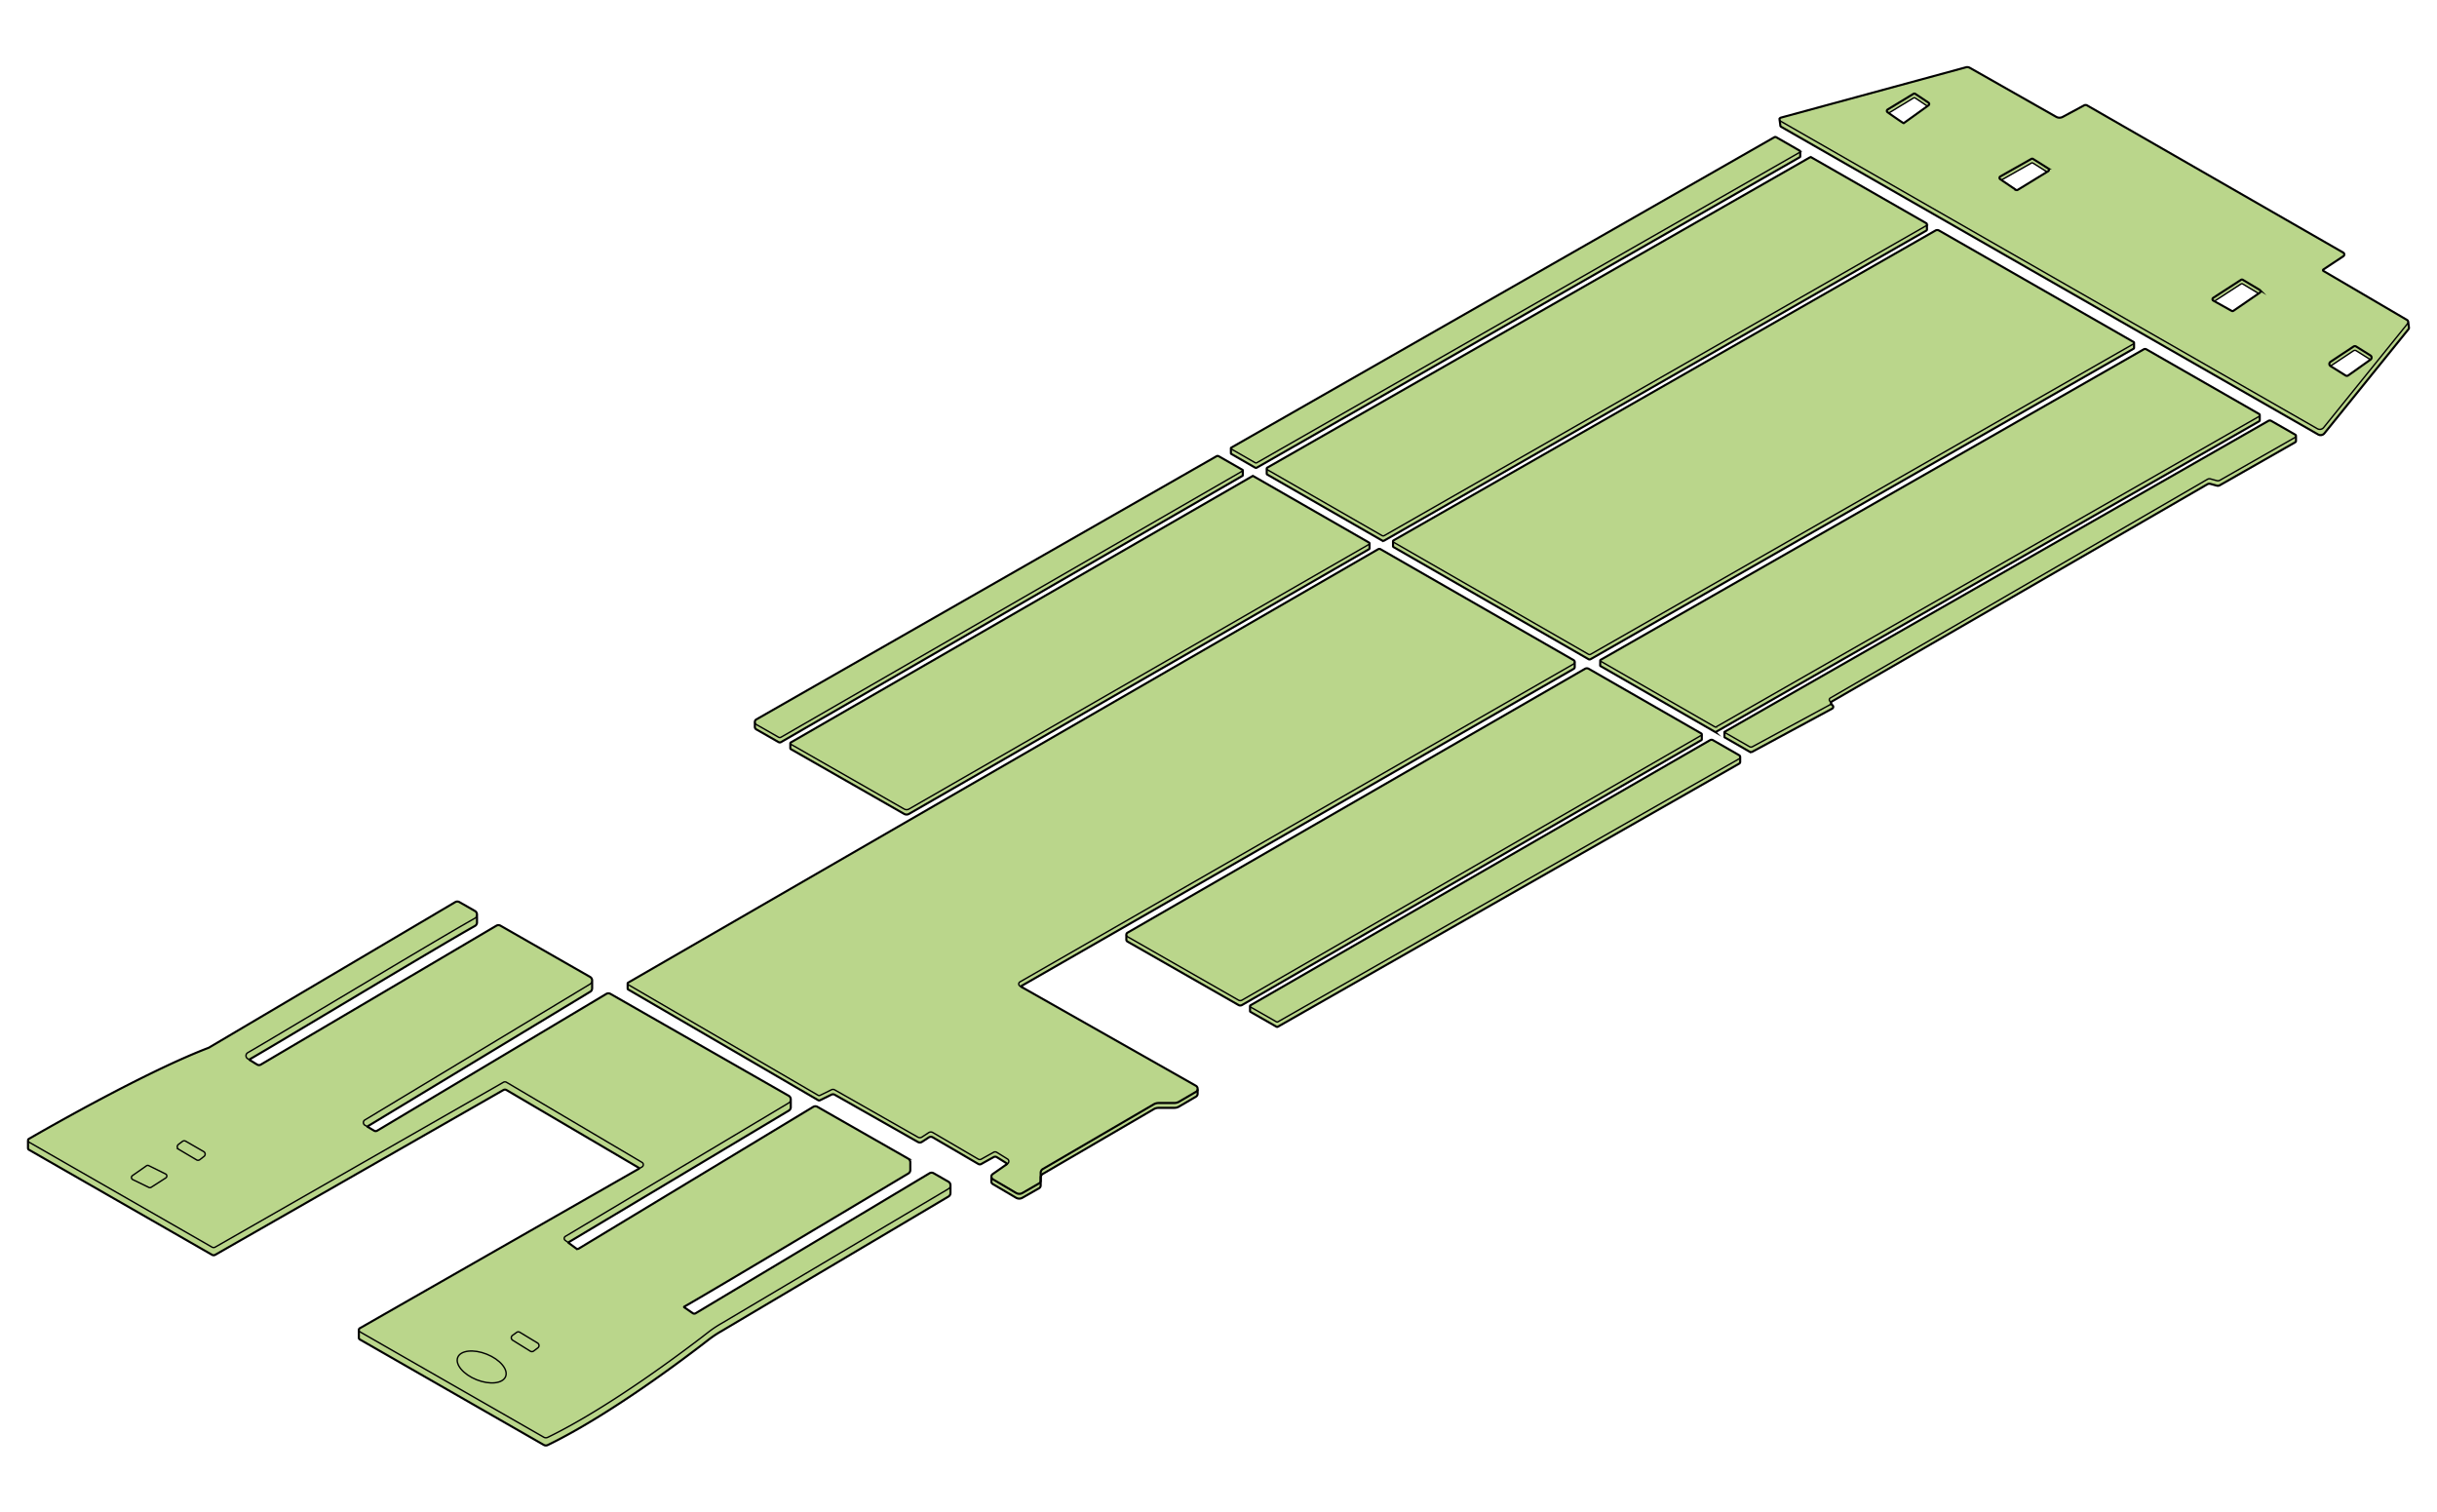
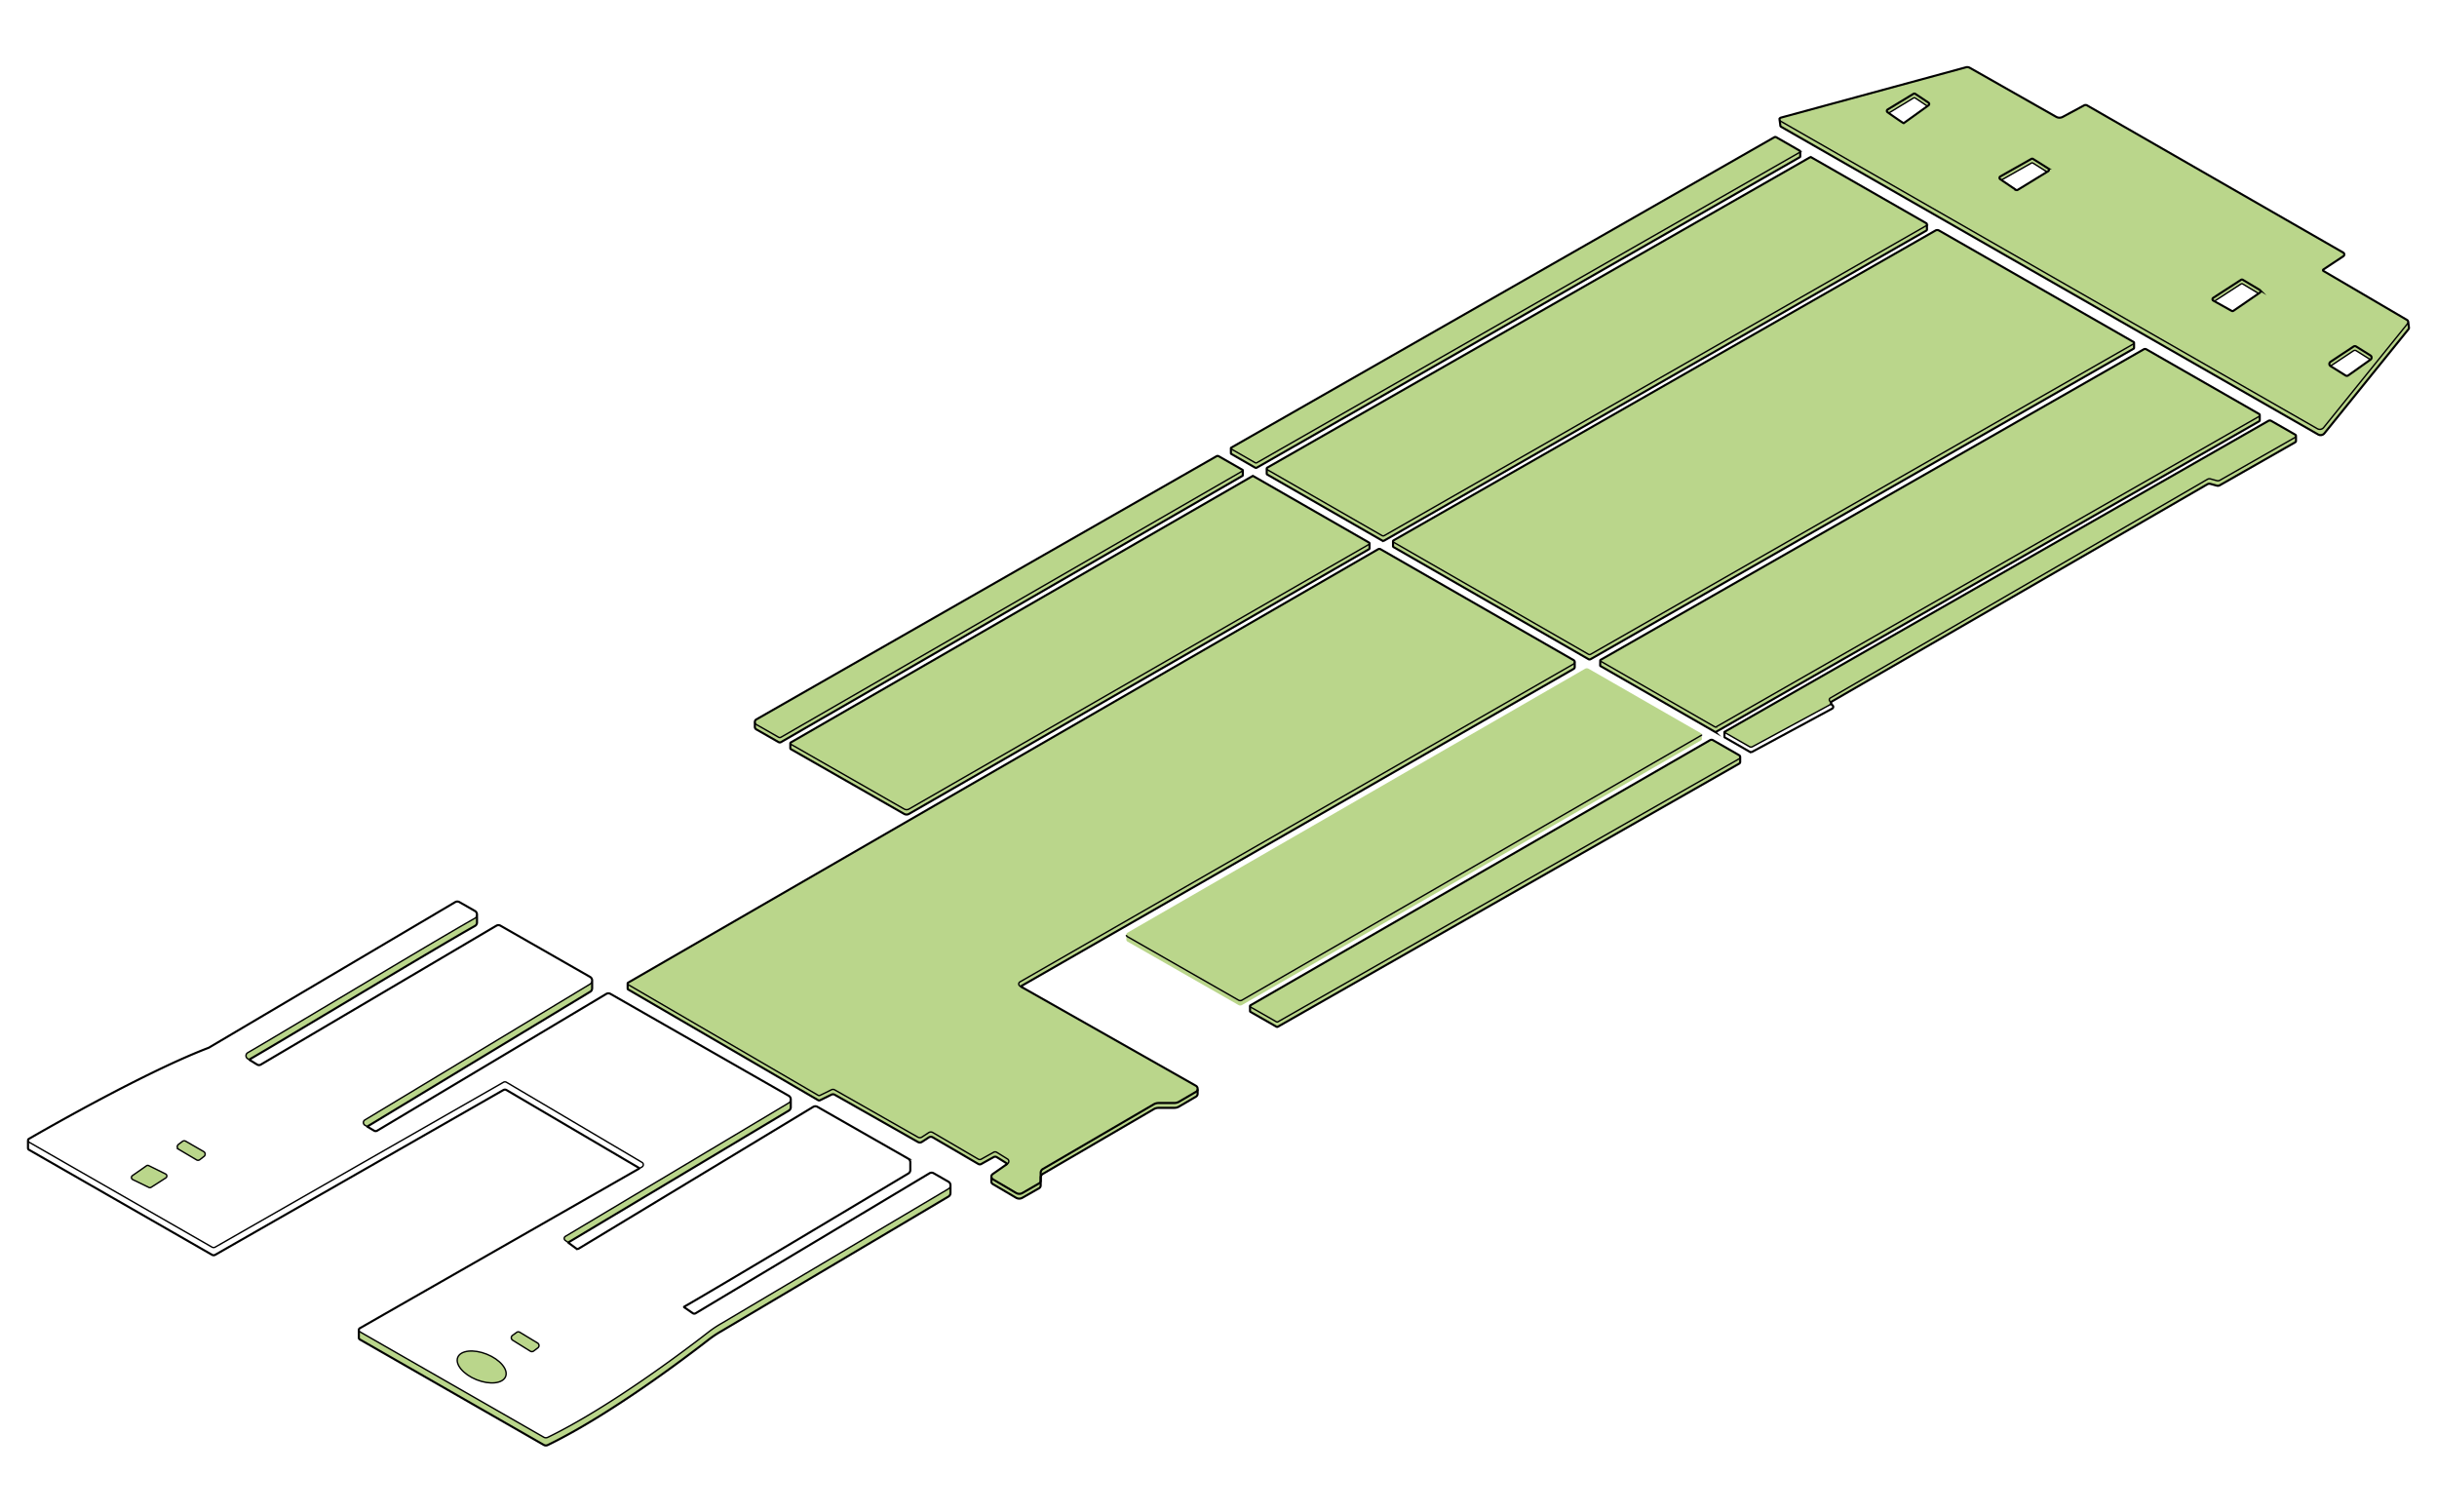
<svg xmlns="http://www.w3.org/2000/svg" viewBox="0 0 1740.26 1080" data-sanitized-data-name="Capa 4" data-name="Capa 4" id="Capa_4">
  <defs>
    <style>.cls-1{fill:#bad68b;}.cls-2,.cls-3{fill:none;stroke:#000;stroke-miterlimit:10;}.cls-2{stroke-width:1.5px;}</style>
  </defs>
  <path d="M1719.69,229.73a1.63,1.63,0,0,0-.82-1.24l-59.71-35a.64.64,0,0,1,0-1.08l14.2-9.42a1.54,1.54,0,0,0-.07-2.62L1490.39,75.26a2.23,2.23,0,0,0-2.17,0l-15.16,8.16a4.87,4.87,0,0,1-4.75,0l-61.67-35a3.72,3.72,0,0,0-2.81-.35L1271.72,84a1.8,1.8,0,0,0-1,.83l.11.83a1.26,1.26,0,0,0,.61.78l383.44,219.69a3.51,3.51,0,0,0,4.46-.83l60-74.31a2,2,0,0,0,.42-1ZM1377.17,75.23l-.8.58c-4.95,3.56-16.69,12-16.89,12.14s-7-4.65-10.74-7.24l-.83-.58a1.17,1.17,0,0,1,.07-2L1366.41,67a1.19,1.19,0,0,1,1.26,0l9.46,6.31A1.16,1.16,0,0,1,1377.17,75.23Zm85.42,47-.81.5-20.94,12.81a1.17,1.17,0,0,1-1.26,0l-10.37-7-.85-.57a1.17,1.17,0,0,1,.08-2l22.13-12.51a1.17,1.17,0,0,1,1.2,0l10.83,6.79A1.17,1.17,0,0,1,1462.59,122.25ZM1613.72,209l-.84.57-18,12.35a1.18,1.18,0,0,1-1.23.06l-12.32-6.88-.79-.44a1.17,1.17,0,0,1-.07-2l19.84-12.85a1.18,1.18,0,0,1,1.24,0l12.1,7.24A1.17,1.17,0,0,1,1613.72,209Zm79.13,47.85,0,0L1677,268.1a1.78,1.78,0,0,1-2,.06l-10.74-6.73,0,0a1.8,1.8,0,0,1,0-3l16.45-10.91a1.77,1.77,0,0,1,1.95,0l10.17,6.37A1.8,1.8,0,0,1,1692.85,256.83Z" class="cls-1" />
  <path d="M1692.85,256.83l0,0,0,0-10.17-6.37a1.79,1.79,0,0,0-2,0l-16.44,10.91a1.8,1.8,0,0,1,0-3l16.45-10.91a1.77,1.77,0,0,1,1.95,0l10.17,6.37A1.8,1.8,0,0,1,1692.85,256.83Z" class="cls-1" />
  <path d="M1639.6,311.55a1.26,1.26,0,0,1-.56.73l-53.81,30.65a2.92,2.92,0,0,1-2.2.28l-4.48-1.24a2.91,2.91,0,0,0-2.22.28L1307,498.41a1.45,1.45,0,0,0-.25,2.32l.8,1.33a1.44,1.44,0,0,0,.22.71h0l-56.35,30.5a2.07,2.07,0,0,1-2,0l-17.48-10s-.46-.21-.42-.58a.19.19,0,0,1,.1-.1l388.25-222a2.08,2.08,0,0,1,2.09,0l17.1,9.8a1.09,1.09,0,0,1,.56.9Z" class="cls-1" />
  <path d="M1613.16,297.34,1225.34,519.07a.62.62,0,0,1-.62,0l-81.77-47a1,1,0,0,1-.27-.27v-.19a.52.52,0,0,1,.27-.46l387.88-221.77a1.91,1.91,0,0,1,1.88,0l80.45,46.11a1,1,0,0,1,.52.84v.38A1.41,1.41,0,0,1,1613.16,297.34Z" class="cls-1" />
  <path d="M1613.72,209l-.84.57-11.33-6.78a1.18,1.18,0,0,0-1.24,0l-19,12.29-.79-.44a1.17,1.17,0,0,1-.07-2l19.84-12.85a1.18,1.18,0,0,1,1.24,0l12.1,7.24A1.17,1.17,0,0,1,1613.72,209Z" class="cls-1" />
  <path d="M1523.93,245v3.35a.78.78,0,0,1-.39.68L1135.89,470.67a1.57,1.57,0,0,1-1.57,0l-139.17-80a.77.77,0,0,1-.39-.67v-3.32a1,1,0,0,0,.39.46l139.17,80a1.57,1.57,0,0,0,1.57,0l387.65-221.62A.89.89,0,0,0,1523.93,245Z" class="cls-1" />
  <path d="M1523.54,245.53,1135.89,467.15a1.57,1.57,0,0,1-1.57,0l-139.17-80a1,1,0,0,1-.39-.46v-.21a.81.81,0,0,1,.39-.66l386.93-221.22a2.63,2.63,0,0,1,2.63,0l138.83,79.53a.77.77,0,0,1,.39.67V245A.89.89,0,0,1,1523.54,245.53Z" class="cls-1" />
  <path d="M1462.59,122.25l-.81.5h0l-10-6.27a1.17,1.17,0,0,0-1.2,0l-21.36,12.07-.85-.57a1.17,1.17,0,0,1,.08-2l22.13-12.51a1.17,1.17,0,0,1,1.2,0l10.83,6.79A1.17,1.17,0,0,1,1462.59,122.25Z" class="cls-1" />
  <path d="M1375.47,159.33a1,1,0,0,1,.53.93v.18a1.07,1.07,0,0,1-.53.74l-387,221.28a1.53,1.53,0,0,1-1.52,0l-82-47.09a.81.81,0,0,1-.41-.57h0v-.17a.85.85,0,0,1,.42-.73l387.3-221.42a1.43,1.43,0,0,1,1.44,0Z" class="cls-1" />
  <path d="M1377.17,75.23l-.8.58-8.7-5.81a1.19,1.19,0,0,0-1.26,0l-17.67,10.74-.83-.58a1.17,1.17,0,0,1,.07-2L1366.41,67a1.19,1.19,0,0,1,1.26,0l9.46,6.31A1.16,1.16,0,0,1,1377.17,75.23Z" class="cls-1" />
  <path d="M1308.36,503.38l-.32-.29a1.11,1.11,0,0,1-.26-.32,1.44,1.44,0,0,1-.22-.71Z" class="cls-1" />
  <path d="M1576.33,345.77l-268,155a1.44,1.44,0,0,0-.72,1.28l-.8-1.33a1.45,1.45,0,0,1,.25-2.32l269.32-156.16a2.91,2.91,0,0,1,2.22-.28l4.48,1.24a2.92,2.92,0,0,0,2.2-.28L1639,312.28a1.26,1.26,0,0,0,.56-.73v3.37a1.09,1.09,0,0,1-.56.89l-53.81,30.64a2.92,2.92,0,0,1-2.2.28l-4.48-1.24A2.91,2.91,0,0,0,1576.33,345.77Z" class="cls-1" />
  <path d="M1285.55,108.27a.77.77,0,0,1-.32.46L897.52,330.39a1.25,1.25,0,0,1-1.24,0l-17-9.77a.74.74,0,0,1-.29-.37v-.13a.57.57,0,0,1,.29-.5L1267,98a1.4,1.4,0,0,1,1.4,0l16.79,9.62a.64.64,0,0,1,.32.51Z" class="cls-1" />
  <path d="M1271.41,86.45l383.44,219.69a3.51,3.51,0,0,0,4.46-.83l60-74.31a2,2,0,0,0,.42-1l.52,4a1.63,1.63,0,0,1-.39,1.05l-60,74.3a3.49,3.49,0,0,1-4.45.84L1272,90.57a1.26,1.26,0,0,1-.64-.95l-.06-.46-.46-3.49A1.26,1.26,0,0,0,1271.41,86.45Z" class="cls-1" />
  <path d="M1242.66,540.44v.31h0a1.45,1.45,0,0,1-.72,1.06L912.58,729.61a1.12,1.12,0,0,1-1.12,0L893,719.07a.74.74,0,0,1-.34-.46h0v-.19a.72.72,0,0,1,.36-.6l328.15-189.29a2.05,2.05,0,0,1,2.06,0l18.73,10.75A1.43,1.43,0,0,1,1242.66,540.44Z" class="cls-1" />
-   <path d="M1308.36,506l-56.94,30.82a2.07,2.07,0,0,1-2,0l-17.8-10.22a.27.27,0,0,1-.15-.25v-3.52a.23.23,0,0,1,0-.15c0,.37.38.56.42.58l17.48,10a2.07,2.07,0,0,0,2,0l56.35-30.5h0a1.11,1.11,0,0,0,.26.32l.32.29.28.25A1.45,1.45,0,0,1,1308.36,506Z" class="cls-1" />
  <path d="M1214.87,525.08a.88.88,0,0,0,.39-.49V528a.75.75,0,0,1-.38.54L886.92,717.64a2.5,2.5,0,0,1-2.51,0l-79.27-45.3a1.63,1.63,0,0,1-.82-1.37v-3.22a1.69,1.69,0,0,0,.82,1.1l79.27,45.3a2.5,2.5,0,0,0,2.51,0Z" class="cls-1" />
  <path d="M1214.87,523.73a.74.74,0,0,1,.39.68v.18a.88.88,0,0,1-.39.49L886.92,714.15a2.5,2.5,0,0,1-2.51,0l-79.27-45.3a1.69,1.69,0,0,1-.82-1.1v-.33a1.63,1.63,0,0,1,.82-1.42l326.68-188.43a2.69,2.69,0,0,1,2.69,0Z" class="cls-1" />
  <path d="M1143,472.1l81.77,47a.62.62,0,0,0,.62,0l387.82-221.73a1.41,1.41,0,0,0,.52-.6V300a1.08,1.08,0,0,1-.53.88L1225.34,522.59a.62.62,0,0,1-.62,0l-81.77-47a.52.52,0,0,1-.27-.46v-3.33A1,1,0,0,0,1143,472.1Z" class="cls-1" />
  <path d="M977.61,387.43a.7.7,0,0,1,.36.61v.18a.77.77,0,0,1-.36.46l-328.5,189a3.49,3.49,0,0,1-3.48,0l-80.88-46.23a1,1,0,0,1-.38-.65.76.76,0,0,1,.38-.66l329.36-190a1.15,1.15,0,0,1,1.16,0Z" class="cls-1" />
  <path d="M905,335.37l82,47.09a1.53,1.53,0,0,0,1.52,0l387-221.28a1.07,1.07,0,0,0,.53-.74V164a1.09,1.09,0,0,1-.52.74L988.44,386a1.53,1.53,0,0,1-1.52,0l-82-47.09a.81.81,0,0,1-.42-.73V334.8h0A.81.81,0,0,0,905,335.37Z" class="cls-1" />
  <path d="M1242.66,543.93a1.43,1.43,0,0,1-.73,1.37L912.58,733.11a1.15,1.15,0,0,1-1.12,0L893,722.56a.7.7,0,0,1-.35-.54v-3.41h0a.74.74,0,0,0,.34.46l18.46,10.54a1.12,1.12,0,0,0,1.12,0l329.35-187.8a1.45,1.45,0,0,0,.72-1.06h0Z" class="cls-1" />
  <path d="M887.46,339.47a.44.44,0,0,1-.22.32L557.73,529.9a1.78,1.78,0,0,1-1.77,0l-15.87-9.07a2.08,2.08,0,0,1-1.05-1.66v-3.26a2.25,2.25,0,0,0,1.05,1.43L556,526.42a1.78,1.78,0,0,0,1.77,0L887.24,336.29a.47.47,0,0,0,.21-.34Z" class="cls-1" />
  <path d="M887.24,335.52a.4.4,0,0,1,.21.27V336a.47.47,0,0,1-.21.34L557.73,526.41a1.78,1.78,0,0,1-1.77,0l-15.87-9.07a2.25,2.25,0,0,1-1.05-1.43v-.3a2.06,2.06,0,0,1,1.05-1.9L868.7,325.78a1.61,1.61,0,0,1,1.59,0Z" class="cls-1" />
  <path d="M879.27,320.62l17,9.77a1.25,1.25,0,0,0,1.24,0l387.71-221.66a.77.77,0,0,0,.32-.46v3.5a.62.62,0,0,1-.31.48L897.52,333.91a1.25,1.25,0,0,1-1.24,0l-17-9.77a.54.54,0,0,1-.28-.4v-3.49A.74.74,0,0,0,879.27,320.62Z" class="cls-1" />
  <path d="M855.26,777.83v3.28a2.47,2.47,0,0,1-1.23,2l-12.17,7.1a6.59,6.59,0,0,1-3.3.89H827.34a7,7,0,0,0-3.58,1l-79.08,46.13a3.14,3.14,0,0,0-1.56,2.72v-3.5a3.13,3.13,0,0,1,1.56-2.71l79.08-46.13a7,7,0,0,1,3.58-1h11.22a6.59,6.59,0,0,0,3.3-.89l12.17-7.1A2.44,2.44,0,0,0,855.26,777.83Z" class="cls-1" />
  <path d="M1124.51,476.42a1.6,1.6,0,0,1-.8,1.22L729.4,704a.37.37,0,0,0,0,.65l-1-.58a1.72,1.72,0,0,1,0-3l395.36-227a1.88,1.88,0,0,0,.81-1.4Z" class="cls-1" />
  <path d="M719,831.35l0,0-.89.62Z" class="cls-1" />
  <path d="M709,842.06l16.61,9.79a4.49,4.49,0,0,0,4.55,0L742,845a2.32,2.32,0,0,0,1.16-2v3.49a2.31,2.31,0,0,1-1.16,2l-11.79,6.88a4.49,4.49,0,0,1-4.55,0L709,845.55a2.11,2.11,0,0,1-1-1.44l0-3.63h0A2.09,2.09,0,0,0,709,842.06Z" class="cls-1" />
  <path d="M678.7,846.92v5a2.92,2.92,0,0,1-1.49,2.57L515.05,950.59a78.53,78.53,0,0,0-9.35,6.26c-15.45,12-69.81,53.29-114.56,75a3,3,0,0,1-2.84-.11L257,956.48a1.48,1.48,0,0,1-.74-1.29v-5.13a1.81,1.81,0,0,0,.74.91l131.31,75.26a3,3,0,0,0,2.84.11c44.75-21.71,99.11-63,114.56-75a78.53,78.53,0,0,1,9.35-6.26l162.16-96.14A3.22,3.22,0,0,0,678.7,846.92Z" class="cls-1" />
-   <path d="M677.21,843.79l-10.49-6a2.94,2.94,0,0,0-3,0l-167.06,100a1.92,1.92,0,0,1-2-.09l-6.08-4.21a.25.25,0,0,1,0-.43c21.59-12.27,135.46-80.45,160-95.08a2.94,2.94,0,0,0,1.44-2.32v-5.75a3,3,0,0,0-1.49-2.55l-64.81-37a3,3,0,0,0-3,0L413.27,891.52a1.71,1.71,0,0,1-1.89-.1l-4.45-3.28-.82-.61-2.51-1.84a1.72,1.72,0,0,1,.17-2.88l159.44-95.24a3.46,3.46,0,0,0,1.48-2.32V785a2.94,2.94,0,0,0-1.49-2.56L435.94,709.68a3,3,0,0,0-2.93,0l-163.67,97.7a2.18,2.18,0,0,1-2.21,0l-4.57-2.72,0,0-2-1.17a2.18,2.18,0,0,1,0-3.76l160.79-97.05a3.26,3.26,0,0,0,1.47-2V700a2.94,2.94,0,0,0-1.49-2.51L357.41,661a3,3,0,0,0-2.94,0L186.23,760.23a2.48,2.48,0,0,1-2.55,0l-4.87-3-.47-.29-1.46-.89a2.51,2.51,0,0,1,.05-4.33c19.83-11.37,134.54-80.52,162.22-96a3.4,3.4,0,0,0,1.5-2.36v-.38a2.91,2.91,0,0,0-1.49-2.41l-11.09-6.34a3,3,0,0,0-2.94,0l-176,104c-44.79,17.06-115.83,57.76-128.49,65.09a1.3,1.3,0,0,0-.62.81v.4a1.16,1.16,0,0,0,.62,1.06l130.76,75a2.3,2.3,0,0,0,2.3,0L359.49,772.81a2.18,2.18,0,0,1,2.18,0L458.45,830a1.88,1.88,0,0,1,.94,1.5,1.9,1.9,0,0,1-1,1.81l-2.34,1.34-.47.27L257,948.4a1.46,1.46,0,0,0-.75,1.16v.5a1.81,1.81,0,0,0,.74.91l131.31,75.26a3,3,0,0,0,2.84.11c44.75-21.71,99.11-63,114.56-75a78.53,78.53,0,0,1,9.35-6.26l162.16-96.14a3.22,3.22,0,0,0,1.49-2v-.55A2.93,2.93,0,0,0,677.21,843.79Zm-558.82-2.68-10.47,6.7a1.63,1.63,0,0,1-1.6.09l-11.54-5.62a1.64,1.64,0,0,1-.22-2.82l10-7a1.64,1.64,0,0,1,1.67-.13l12,5.93A1.64,1.64,0,0,1,118.39,841.11Zm27.31-15.36-3,2.32a2.08,2.08,0,0,1-2.35.15l-12.76-7.56a2.1,2.1,0,0,1-.19-3.48l2.86-2.16a2.09,2.09,0,0,1,2.3-.14l12.86,7.41A2.09,2.09,0,0,1,145.7,825.75ZM361.06,982.94c-2,5-11.3,6.06-20.74,2.28s-15.46-10.92-13.45-16,11.3-6.06,20.74-2.28S363.07,977.9,361.06,982.94Zm23-20.48-3,2.26a2.12,2.12,0,0,1-2.36.1L366.1,957a2.09,2.09,0,0,1-.12-3.47l2.91-2.11a2.11,2.11,0,0,1,2.31-.09L383.9,959A2.1,2.1,0,0,1,384.07,962.46Z" class="cls-1" />
  <path d="M564.75,531.44l80.88,46.23a3.49,3.49,0,0,0,3.48,0l328.5-189a.77.77,0,0,0,.36-.46v3.31a.69.69,0,0,1-.36.64l-328.5,189a3.49,3.49,0,0,1-3.48,0l-80.88-46.23a.74.74,0,0,1-.38-.65v-3.49A1,1,0,0,0,564.75,531.44Z" class="cls-1" />
-   <path d="M456.09,834.63a.46.46,0,0,0,0-.79l-94.42-55.5a2.18,2.18,0,0,0-2.18,0L153.72,896a2.3,2.3,0,0,1-2.3,0L20.66,821a1.33,1.33,0,0,1-.66-1.13l0-5.44a1.16,1.16,0,0,0,.62,1.06l130.76,75a2.3,2.3,0,0,0,2.3,0L359.49,772.81a2.18,2.18,0,0,1,2.18,0L458.45,830a1.88,1.88,0,0,1,.94,1.5,1.9,1.9,0,0,1-1,1.81Z" class="cls-1" />
  <path d="M448.62,703.1l135.61,79a1.58,1.58,0,0,0,1.48,0l8-3.94a2.55,2.55,0,0,1,2.37.07L655.48,812a2.78,2.78,0,0,0,2.9-.09l4.79-3.14a2.8,2.8,0,0,1,2.94-.08l32.5,19a2.15,2.15,0,0,0,2.14,0c2.06-1.16,6.63-3.7,8.77-4.88a2.21,2.21,0,0,1,2.25,0c1.73,1.07,5.14,3.18,7.53,4.68a2,2,0,0,1,.27,3.42l-.56.4a.3.3,0,0,0,0-.49l-7.21-4.52a2.21,2.21,0,0,0-2.25,0c-2.14,1.18-6.71,3.72-8.77,4.88a2.15,2.15,0,0,1-2.14,0l-32.5-19a2.8,2.8,0,0,0-2.94.08l-4.79,3.14a2.78,2.78,0,0,1-2.9.09l-59.4-33.73a2.55,2.55,0,0,0-2.37-.07l-8,3.94a1.58,1.58,0,0,1-1.48,0l-135.61-79a.83.83,0,0,1-.43-.74V702.6h0A.8.8,0,0,0,448.62,703.1Z" class="cls-1" />
  <path d="M448.23,702.6h0v-.18a.85.85,0,0,1,.43-.8L984.16,392.16a1.69,1.69,0,0,1,1.7,0l137.85,79.2a1.56,1.56,0,0,1,.81,1.38,1.88,1.88,0,0,1-.81,1.4l-395.36,227a1.72,1.72,0,0,0,0,3l1,.58h0l1.12.63,123.49,70a2.46,2.46,0,0,1,1.25,2.16v.36a2.44,2.44,0,0,1-1.23,1.78l-12.17,7.1a6.59,6.59,0,0,1-3.3.89H827.34a7,7,0,0,0-3.58,1L744.68,834.7a3.13,3.13,0,0,0-1.56,2.71V843a2.32,2.32,0,0,1-1.16,2l-11.79,6.88a4.49,4.49,0,0,1-4.55,0L709,842.06a2.09,2.09,0,0,1-1-1.58h0v-.24a2.13,2.13,0,0,1,.92-1.79l9-6.28.25-.18.89-.62,0,0,.56-.4a2,2,0,0,0-.27-3.42c-2.39-1.5-5.8-3.61-7.53-4.68a2.21,2.21,0,0,0-2.25,0c-2.14,1.18-6.71,3.72-8.77,4.88a2.15,2.15,0,0,1-2.14,0l-32.5-19a2.8,2.8,0,0,0-2.94.08l-4.79,3.14a2.78,2.78,0,0,1-2.9.09l-59.4-33.73a2.55,2.55,0,0,0-2.37-.07l-8,3.94a1.58,1.58,0,0,1-1.48,0l-135.61-79A.8.8,0,0,1,448.23,702.6Z" class="cls-1" />
  <path d="M406.14,887a.34.34,0,0,0,0,.57l-2.51-1.84a1.72,1.72,0,0,1,.17-2.88l159.44-95.24a3.46,3.46,0,0,0,1.48-2.32l0,5.63a2.92,2.92,0,0,1-1.45,2.2Z" class="cls-1" />
  <path d="M383.9,959a2.1,2.1,0,0,1,.17,3.47l-3,2.26a2.12,2.12,0,0,1-2.36.1L366.1,957a2.09,2.09,0,0,1-.12-3.47l2.91-2.11a2.11,2.11,0,0,1,2.31-.09Z" class="cls-1" />
  <path d="M347.61,967c9.44,3.77,15.46,10.92,13.45,16s-11.3,6.06-20.74,2.28-15.46-10.92-13.45-16S338.17,963.2,347.61,967Z" class="cls-1" />
  <path d="M262.57,804.24a.23.23,0,0,0,0,.39l-2-1.17a2.18,2.18,0,0,1,0-3.76l160.79-97.05a3.26,3.26,0,0,0,1.47-2l0,5.35a2.91,2.91,0,0,1-1.44,2.12Z" class="cls-1" />
  <path d="M178.34,756.39a.3.3,0,0,0,0,.52l-1.46-.89a2.51,2.51,0,0,1,.05-4.33c19.83-11.37,134.54-80.52,162.22-96a3.4,3.4,0,0,0,1.5-2.36v5.59a2.94,2.94,0,0,1-1.49,2.28C311.87,676.46,200,744,178.34,756.39Z" class="cls-1" />
  <path d="M145.45,822.29a2.09,2.09,0,0,1,.25,3.46l-3,2.32a2.08,2.08,0,0,1-2.35.15l-12.76-7.56a2.1,2.1,0,0,1-.19-3.48l2.86-2.16a2.09,2.09,0,0,1,2.3-.14Z" class="cls-1" />
  <path d="M118.23,838.26a1.64,1.64,0,0,1,.16,2.85l-10.47,6.7a1.63,1.63,0,0,1-1.6.09l-11.54-5.62a1.64,1.64,0,0,1-.22-2.82l10-7a1.64,1.64,0,0,1,1.67-.13Z" class="cls-1" />
  <path d="M1271.32,89.62a1.26,1.26,0,0,0,.64.95l383.45,219.69a3.5,3.5,0,0,0,4.45-.84l60-74.3a1.63,1.63,0,0,0,.39-1.05l-.56-4.34a1.67,1.67,0,0,0-.82-1.25l-59.71-35a.64.64,0,0,1,0-1.08l14.2-9.42a1.54,1.54,0,0,0-.07-2.62L1490.39,75.26a2.23,2.23,0,0,0-2.17,0l-15.16,8.16a4.87,4.87,0,0,1-4.75,0l-61.67-35a3.72,3.72,0,0,0-2.81-.35L1271.72,84a1.8,1.8,0,0,0-1,.83l.57,4.32Z" class="cls-2" />
  <path d="M1270.77,85.56a1.29,1.29,0,0,0,.64.89l383.44,219.69a3.5,3.5,0,0,0,4.46-.84l60-74.3a2,2,0,0,0,.42-1" class="cls-3" />
  <path d="M1348,78.17,1366.42,67a1.18,1.18,0,0,1,1.25,0l9.46,6.31a1.16,1.16,0,0,1,0,1.92c-4.33,3.12-17.48,12.58-17.69,12.72s-8.21-5.46-11.56-7.82A1.17,1.17,0,0,1,1348,78.17Z" class="cls-2" />
  <path d="M1451.77,113.47l10.83,6.79a1.17,1.17,0,0,1,0,2l-21.75,13.31a1.17,1.17,0,0,1-1.26,0l-11.22-7.59a1.17,1.17,0,0,1,.08-2l22.13-12.51A1.17,1.17,0,0,1,1451.77,113.47Z" class="cls-2" />
  <path d="M1601.55,199.77l12.11,7.24a1.17,1.17,0,0,1,.06,2l-18.83,12.92a1.2,1.2,0,0,1-1.24.06l-13.11-7.32a1.17,1.17,0,0,1-.07-2l19.84-12.85A1.18,1.18,0,0,1,1601.55,199.77Z" class="cls-2" />
  <path d="M1692.76,253.83l-10.17-6.37a1.77,1.77,0,0,0-1.95,0l-16.45,10.91a1.8,1.8,0,0,0,0,3l10.74,6.73a1.8,1.8,0,0,0,2-.06l15.88-11.27A1.8,1.8,0,0,0,1692.76,253.83Z" class="cls-2" />
  <path d="M1348.74,80.71,1366.41,70a1.19,1.19,0,0,1,1.26,0l8.7,5.81" class="cls-3" />
  <path d="M1461.77,122.74l-10-6.27a1.17,1.17,0,0,0-1.2,0l-21.36,12.07" class="cls-3" />
  <path d="M1612.88,209.55l-11.33-6.78a1.18,1.18,0,0,0-1.24,0l-19,12.29" class="cls-3" />
  <path d="M1692.8,256.86l0,0-10.17-6.37a1.79,1.79,0,0,0-2,0l-16.44,10.91" class="cls-3" />
  <path d="M879,320.25a.74.74,0,0,0,.29.37l17,9.77a1.25,1.25,0,0,0,1.24,0l387.71-221.66a.77.77,0,0,0,.32-.46" class="cls-3" />
  <path d="M879,323.74a.54.54,0,0,0,.28.4l17,9.77a1.25,1.25,0,0,0,1.24,0l387.71-221.66a.62.62,0,0,0,.31-.48v-3.63a.64.64,0,0,0-.32-.51L1268.44,98a1.4,1.4,0,0,0-1.4,0L879.27,319.62a.57.57,0,0,0-.29.5Z" class="cls-2" />
  <path d="M1376,160.26a1,1,0,0,0-.54-.93l-81.77-46.85a1.43,1.43,0,0,0-1.44,0L905,333.9a.84.84,0,0,0-.42.73v3.53a.83.83,0,0,0,.42.73l82,47.09a1.53,1.53,0,0,0,1.52,0l387-221.27a1.09,1.09,0,0,0,.52-.74Z" class="cls-2" />
  <path d="M904.55,334.8a.81.81,0,0,0,.41.57l82,47.09a1.53,1.53,0,0,0,1.52,0l387-221.28a1.11,1.11,0,0,0,.54-.74" class="cls-3" />
  <path d="M1523.93,244.83a.77.77,0,0,0-.39-.67l-138.83-79.53a2.63,2.63,0,0,0-2.63,0L995.15,385.85a.79.79,0,0,0-.39.66V390a.74.74,0,0,0,.39.66l139.17,80a1.57,1.57,0,0,0,1.57,0l387.65-221.62a.78.78,0,0,0,.39-.68Z" class="cls-2" />
  <path d="M994.76,386.72a1,1,0,0,0,.39.46l139.17,80a1.57,1.57,0,0,0,1.57,0l387.65-221.62a.89.89,0,0,0,.39-.51" class="cls-3" />
  <path d="M1142.68,471.83a1,1,0,0,0,.27.27l81.77,47a.62.62,0,0,0,.62,0l387.82-221.73a1.41,1.41,0,0,0,.52-.6" class="cls-3" />
  <path d="M1142.68,475.16a.52.52,0,0,0,.27.46l81.77,47a.62.62,0,0,0,.62,0l387.82-221.73a1.06,1.06,0,0,0,.53-.88v-3.62a1,1,0,0,0-.52-.84l-80.45-46.11a1.91,1.91,0,0,0-1.88,0L1143,471.18a.52.52,0,0,0-.27.46Z" class="cls-2" />
  <path d="M1308.36,503.38l-1.6-2.65a1.45,1.45,0,0,1,.25-2.32l269.32-156.16a2.91,2.91,0,0,1,2.22-.28l4.48,1.24a2.92,2.92,0,0,0,2.2-.28L1639,312.28a1.26,1.26,0,0,0,.56-.73" class="cls-3" />
  <path d="M1231.5,522.61c0,.38.38.57.42.59l17.48,10a2.07,2.07,0,0,0,2,0l56.35-30.5" class="cls-3" />
  <path d="M1231.45,526.29a.29.29,0,0,0,.15.25l17.8,10.22a2.07,2.07,0,0,0,2,0L1308.36,506a1.45,1.45,0,0,0,.28-2.34l-.6-.54a1.44,1.44,0,0,1,.24-2.31l268-155a2.91,2.91,0,0,1,2.22-.28l4.48,1.24a2.92,2.92,0,0,0,2.2-.28L1639,315.81a1.09,1.09,0,0,0,.56-.89v-3.67a1.09,1.09,0,0,0-.56-.9l-17.09-9.8a2.08,2.08,0,0,0-2.1,0l-388.25,222a.27.27,0,0,0-.15.25Z" class="cls-2" />
  <path d="M887.45,336a.47.47,0,0,1-.21.34L557.73,526.41a1.78,1.78,0,0,1-1.77,0l-15.87-9.07a2.25,2.25,0,0,1-1.05-1.44" class="cls-3" />
  <path d="M887.46,339.47a.44.44,0,0,1-.22.32L557.73,529.9a1.78,1.78,0,0,1-1.77,0l-15.87-9.07a2.08,2.08,0,0,1-1.05-1.66v-3.56a2.06,2.06,0,0,1,1.05-1.9L868.7,325.78a1.61,1.61,0,0,1,1.59,0l17,9.74a.38.38,0,0,1,.21.27Z" class="cls-2" />
  <path d="M564.37,530.79a.76.76,0,0,1,.38-.66l329.36-190a1.15,1.15,0,0,1,1.16,0l82.34,47.29a.7.7,0,0,1,.36.61v3.49a.69.69,0,0,1-.36.64l-328.5,189a3.49,3.49,0,0,1-3.48,0l-80.88-46.23a.74.74,0,0,1-.38-.65Z" class="cls-2" />
  <path d="M978,388.22a.73.73,0,0,1-.36.46l-328.5,189a3.49,3.49,0,0,1-3.48,0l-80.88-46.23a1,1,0,0,1-.38-.65" class="cls-3" />
  <path d="M1215.26,524.59a.88.88,0,0,1-.39.49L886.92,714.15a2.5,2.5,0,0,1-2.51,0l-79.27-45.3a1.7,1.7,0,0,1-.84-1.19" class="cls-3" />
  <path d="M892.64,718.42a.72.72,0,0,1,.36-.6l328.15-189.3a2.07,2.07,0,0,1,2.06,0l18.73,10.75a1.43,1.43,0,0,1,.72,1.16v3.49a1.43,1.43,0,0,1-.73,1.37L912.58,733.11a1.15,1.15,0,0,1-1.12,0L893,722.56a.72.72,0,0,1-.35-.54Z" class="cls-2" />
  <path d="M1242.65,540.75a1.45,1.45,0,0,1-.72,1.06L912.58,729.61a1.12,1.12,0,0,1-1.12,0L893,719.07a.74.74,0,0,1-.34-.46" class="cls-3" />
  <path d="M730.52,705.33l-2.16-1.22a1.72,1.72,0,0,1,0-3l395.36-227a1.88,1.88,0,0,0,.81-1.4" class="cls-3" />
  <path d="M729.4,704.7a.38.38,0,0,1,0-.66l394.31-226.4a1.6,1.6,0,0,0,.8-1.22v-3.67a1.56,1.56,0,0,0-.81-1.38l-137.85-79.2a1.69,1.69,0,0,0-1.7,0L448.62,701.62a.83.83,0,0,0-.42.8v3.43a.83.83,0,0,0,.43.74l135.61,79a1.58,1.58,0,0,0,1.48,0l8-3.94a2.55,2.55,0,0,1,2.37.07l59.4,33.73a2.78,2.78,0,0,0,2.9-.09l4.79-3.14a2.8,2.8,0,0,1,2.94-.08l32.5,19a2.15,2.15,0,0,0,2.14,0c2.06-1.16,6.63-3.7,8.77-4.88a2.21,2.21,0,0,1,2.25,0c1.53.94,4.87,3,7.21,4.52a.3.3,0,0,1,0,.51l-10.12,7.08a2.13,2.13,0,0,0-.92,1.79l0,3.87a2.11,2.11,0,0,0,1,1.44l16.61,9.79a4.49,4.49,0,0,0,4.55,0L742,848.47a2.31,2.31,0,0,0,1.16-2v-5.55a3.14,3.14,0,0,1,1.56-2.72l79.08-46.13a7,7,0,0,1,3.58-1h11.22a6.59,6.59,0,0,0,3.3-.89L854,783.1a2.47,2.47,0,0,0,1.23-2v-3.64a2.46,2.46,0,0,0-1.25-2.16Z" class="cls-2" />
  <path d="M708,840.47a2.12,2.12,0,0,0,1,1.59l16.61,9.79a4.49,4.49,0,0,0,4.55,0L742,845a2.32,2.32,0,0,0,1.16-2v-5.56a3.13,3.13,0,0,1,1.56-2.71l79.08-46.13a7,7,0,0,1,3.58-1h11.22a6.59,6.59,0,0,0,3.3-.89l12.17-7.1a2.44,2.44,0,0,0,1.23-1.78" class="cls-2" />
  <path d="M448.23,702.6a.83.83,0,0,0,.39.5l135.61,79a1.58,1.58,0,0,0,1.48,0l8-3.94a2.55,2.55,0,0,1,2.37.07L655.48,812a2.78,2.78,0,0,0,2.9-.09l4.79-3.14a2.8,2.8,0,0,1,2.94-.08l32.5,19a2.15,2.15,0,0,0,2.14,0c2.06-1.16,6.63-3.7,8.77-4.88a2.21,2.21,0,0,1,2.25,0c1.73,1.07,5.14,3.18,7.53,4.68a2,2,0,0,1,.27,3.42l-1.72,1.22" class="cls-3" />
-   <path d="M1215.26,524.41V528a.75.75,0,0,1-.38.54L886.92,717.64a2.5,2.5,0,0,1-2.51,0l-79.27-45.3a1.63,1.63,0,0,1-.82-1.37v-3.55a1.63,1.63,0,0,1,.82-1.42l326.68-188.43a2.69,2.69,0,0,1,2.69,0l80.37,46.16a.77.77,0,0,1,.38.72" class="cls-2" />
  <path d="M340.64,658.91a2.91,2.91,0,0,1-1.49,2.28C311.87,676.46,200,744,178.34,756.39a.3.3,0,0,0,0,.52l5.34,3.28a2.48,2.48,0,0,0,2.55,0L354.47,661a3,3,0,0,1,2.94,0l63.95,36.56a2.94,2.94,0,0,1,1.49,2.51l0,6a2.91,2.91,0,0,1-1.44,2.12L262.57,804.24a.24.24,0,0,0,0,.41l4.57,2.72a2.18,2.18,0,0,0,2.21,0L433,709.68a3,3,0,0,1,2.93,0L563.2,782.44a2.92,2.92,0,0,1,1.49,2.56l0,5.88a2.92,2.92,0,0,1-1.45,2.2L406.14,887a.34.34,0,0,0,0,.57l5.27,3.89a1.71,1.71,0,0,0,1.89.1L580.75,790.35a3,3,0,0,1,3,0l64.81,37a3,3,0,0,1,1.49,2.55v5.75a2.94,2.94,0,0,1-1.44,2.32c-24.53,14.63-138.4,82.81-160,95.08a.25.25,0,0,0,0,.43l6.08,4.21a1.92,1.92,0,0,0,2,.09l167.06-100a2.94,2.94,0,0,1,3,0l10.49,6a2.93,2.93,0,0,1,1.49,2.58v5.51a2.92,2.92,0,0,1-1.49,2.57L515.05,950.59a78.53,78.53,0,0,0-9.35,6.26c-15.45,12-69.81,53.29-114.56,75a3,3,0,0,1-2.84-.11L257,956.48a1.47,1.47,0,0,1-.75-1.29v-5.63a1.46,1.46,0,0,1,.75-1.16L456.09,834.63a.46.46,0,0,0,0-.79l-94.42-55.5a2.18,2.18,0,0,0-2.18,0L153.72,896a2.3,2.3,0,0,1-2.3,0L20.66,821a1.33,1.33,0,0,1-.66-1.13l0-5.84a1.3,1.3,0,0,1,.62-.81c12.66-7.33,83.7-48,128.49-65.09l176-104a3,3,0,0,1,2.93,0l11.09,6.34a2.91,2.91,0,0,1,1.49,2.41Z" class="cls-2" />
  <path d="M178.81,757.2,176.88,756a2.51,2.51,0,0,1,.05-4.33c19.83-11.37,134.54-80.52,162.22-96a3.4,3.4,0,0,0,1.5-2.36" class="cls-3" />
  <path d="M262.91,804.85l-2.34-1.39a2.19,2.19,0,0,1,0-3.77l160.79-97a3.28,3.28,0,0,0,1.47-2" class="cls-3" />
  <path d="M406.93,888.14l-3.33-2.45a1.72,1.72,0,0,1,.17-2.88l159.44-95.24a3.48,3.48,0,0,0,1.48-2.33" class="cls-3" />
  <path d="M256.25,950.06a1.78,1.78,0,0,0,.75.91l131.3,75.26a3,3,0,0,0,2.84.11c44.75-21.71,99.11-63,114.56-75a78.53,78.53,0,0,1,9.35-6.26l162.16-96.14a3.22,3.22,0,0,0,1.54-2.25" class="cls-3" />
  <path d="M20,814.45a1.18,1.18,0,0,0,.62,1.06l130.76,75a2.3,2.3,0,0,0,2.3,0L359.49,772.81a2.18,2.18,0,0,1,2.18,0L458.45,830a1.88,1.88,0,0,1,.94,1.5,1.9,1.9,0,0,1-1,1.81l-2.81,1.61" class="cls-3" />
  <ellipse transform="translate(-690.06 932.79) rotate(-68.19)" ry="18.41" rx="9.82" cy="976.1" cx="343.97" class="cls-3" />
  <path d="M366,953.52l2.91-2.11a2.11,2.11,0,0,1,2.31-.09L383.9,959a2.1,2.1,0,0,1,.17,3.47l-3,2.26a2.12,2.12,0,0,1-2.36.1L366.1,957A2.09,2.09,0,0,1,366,953.52Z" class="cls-3" />
  <path d="M127.43,817.18l2.86-2.16a2.09,2.09,0,0,1,2.3-.14l12.86,7.41a2.09,2.09,0,0,1,.25,3.46l-3,2.32a2.08,2.08,0,0,1-2.35.15l-12.76-7.56A2.1,2.1,0,0,1,127.43,817.18Z" class="cls-3" />
  <path d="M94.56,839.46l10-7a1.64,1.64,0,0,1,1.67-.13l12,5.93a1.64,1.64,0,0,1,.16,2.85l-10.47,6.7a1.63,1.63,0,0,1-1.6.09l-11.54-5.62A1.65,1.65,0,0,1,94.56,839.46Z" class="cls-3" />
</svg>